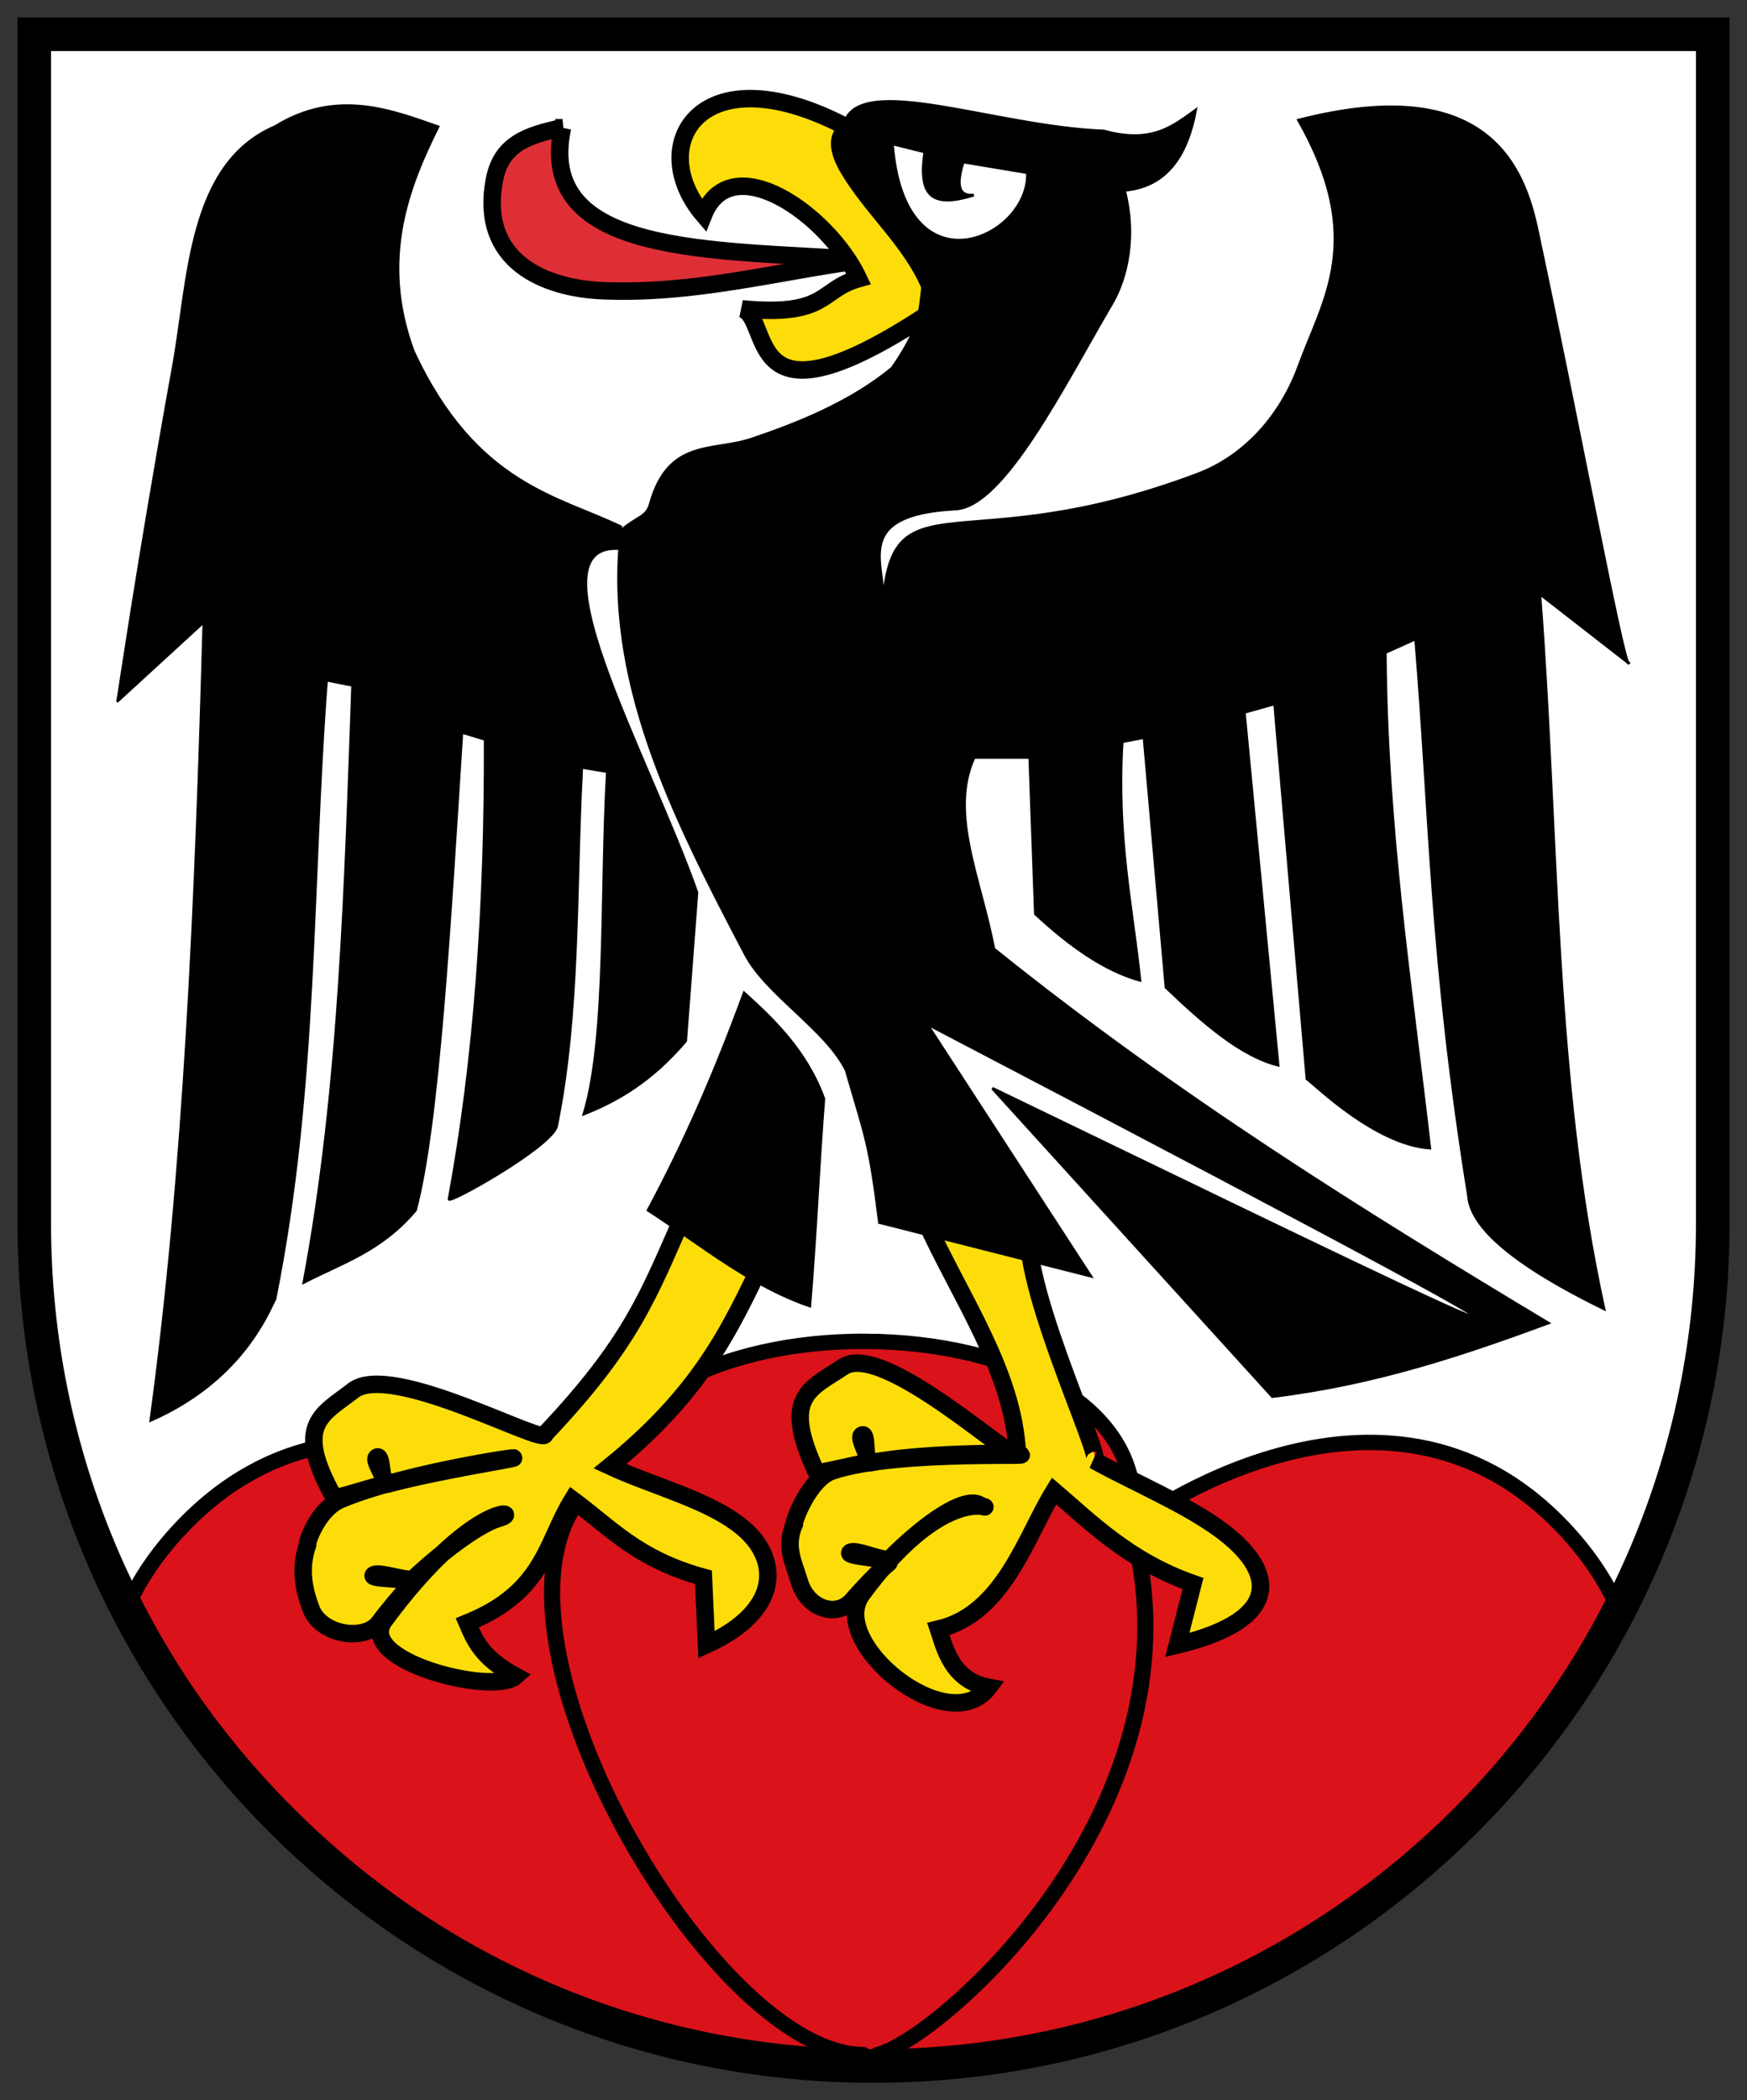
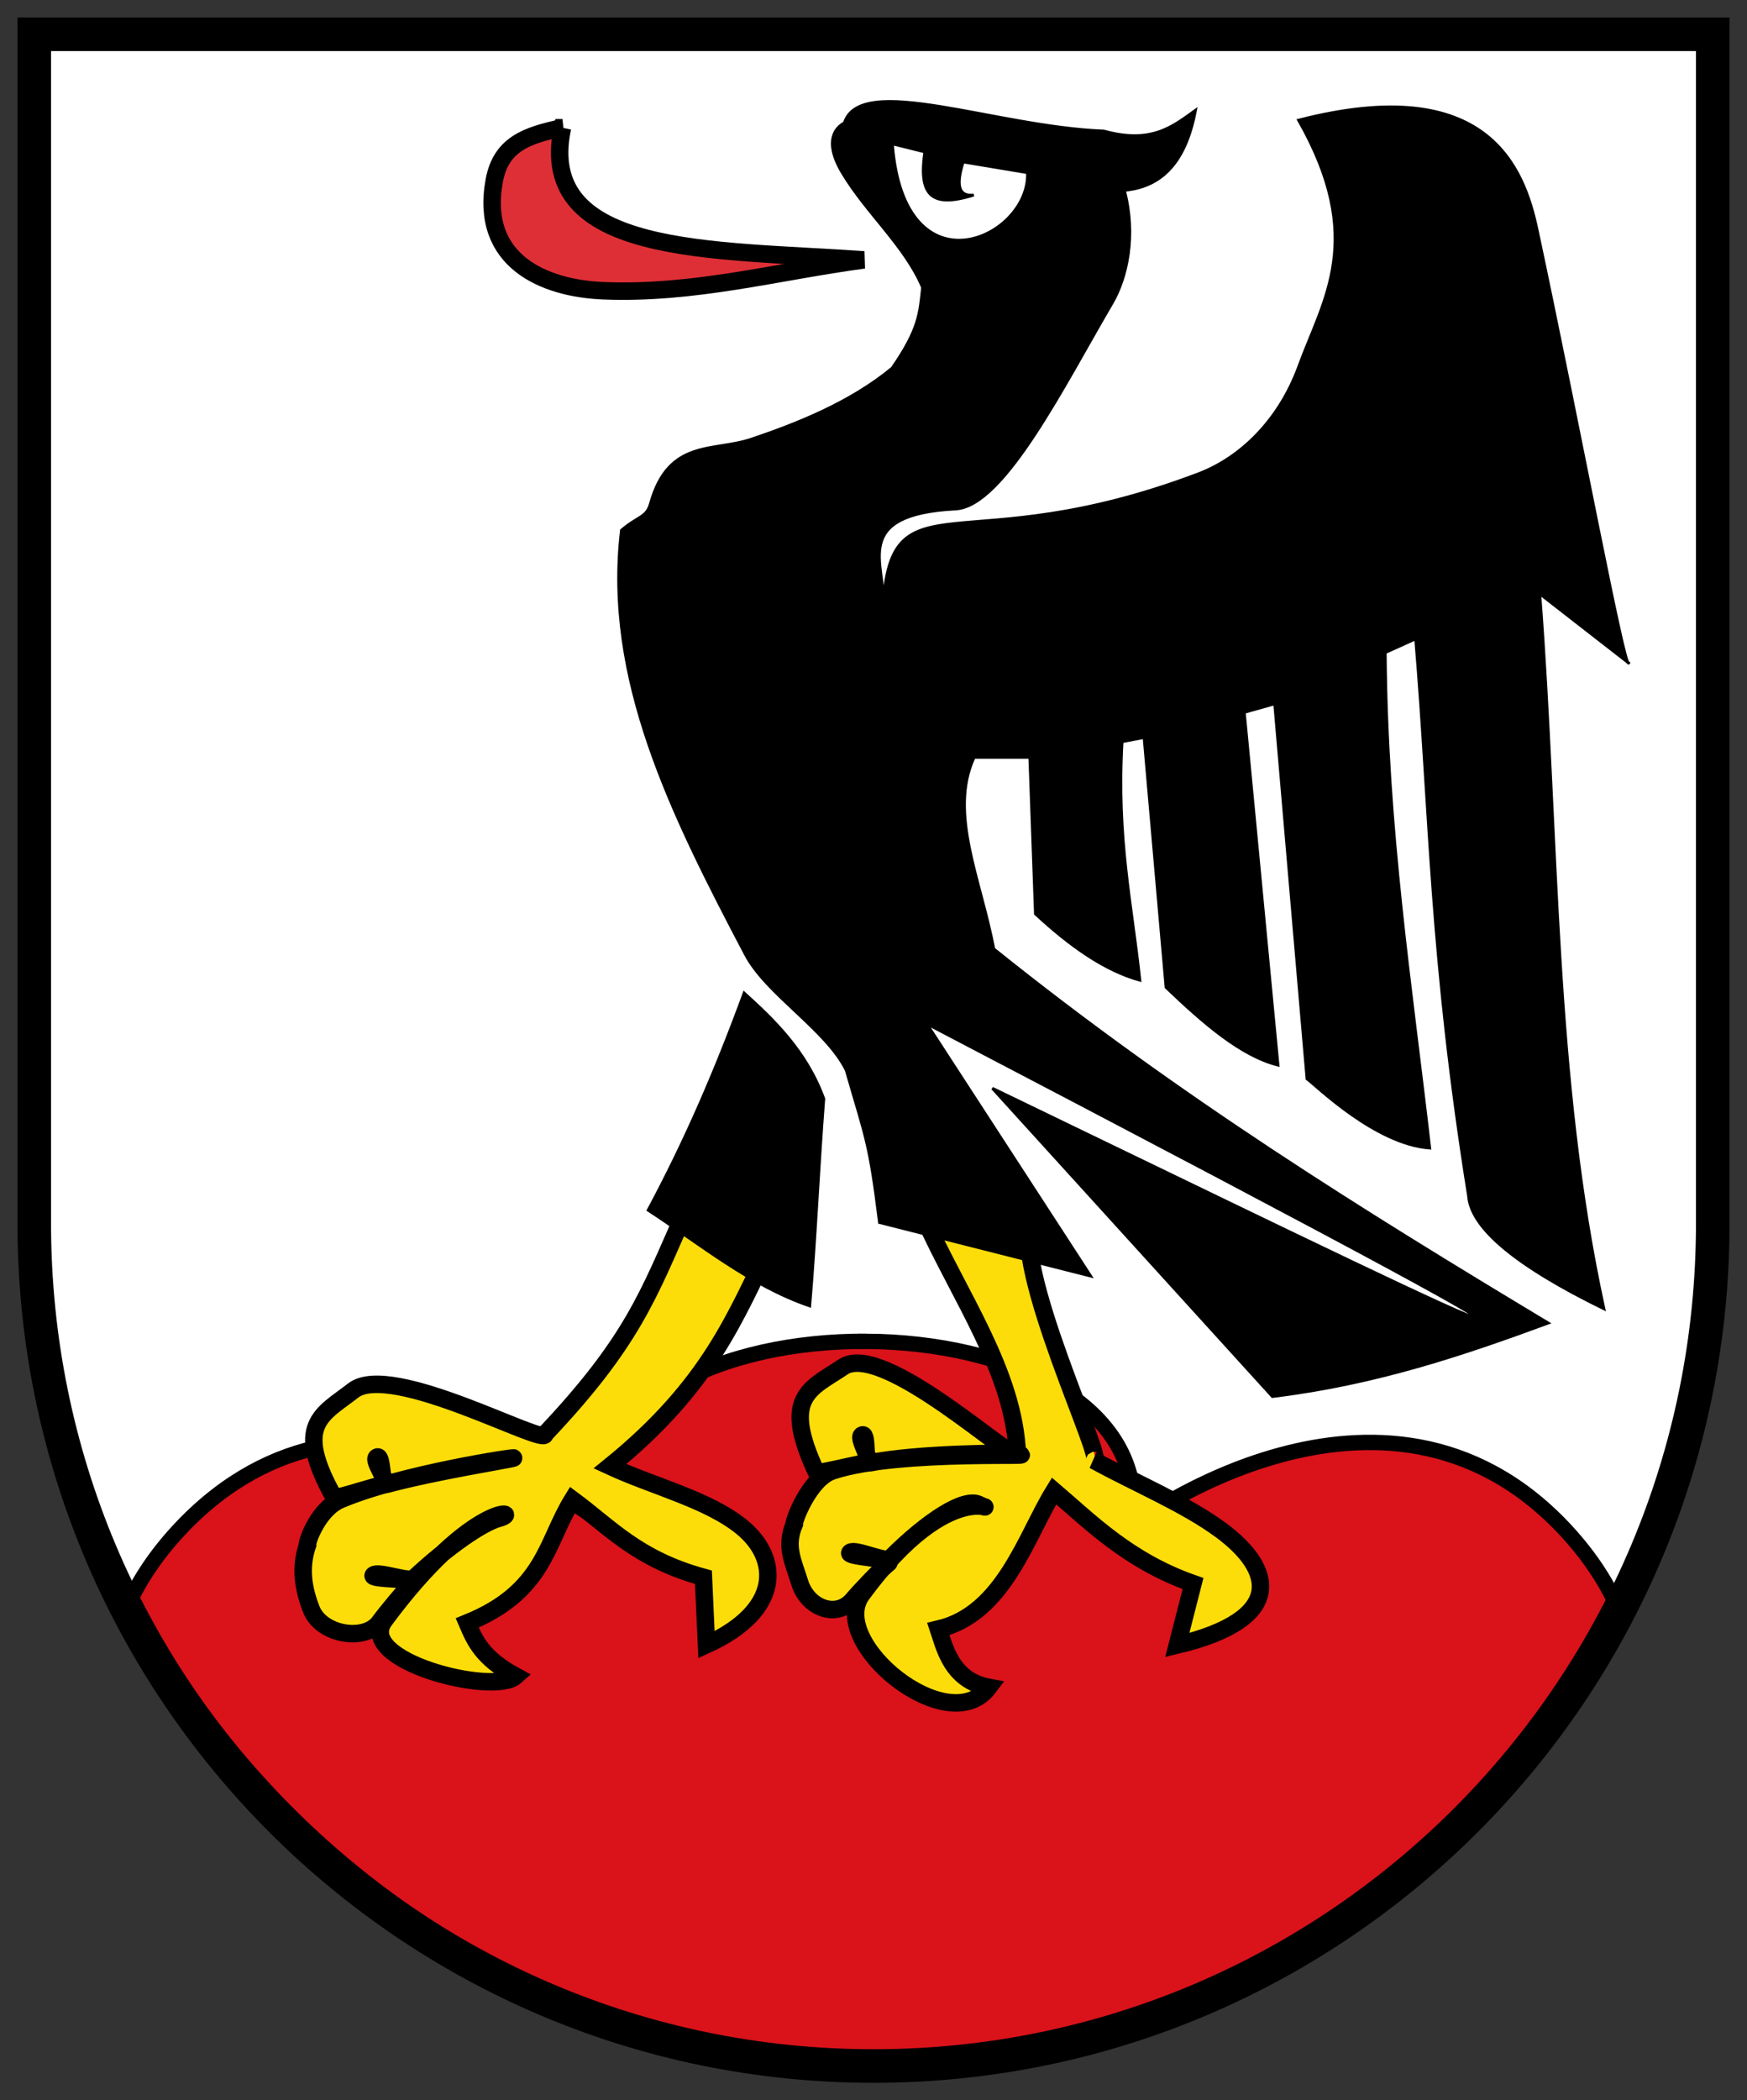
<svg xmlns="http://www.w3.org/2000/svg" height="600.884" width="500.001">
  <rect width="100%" height="100%" fill="#333333" stroke="none" />
  <path d="m457.966 144.202v340.173c0 133.157 107.54 241.103 240.197 241.103 132.657 0 240.197-107.946 240.197-241.103v-340.173z" fill="#fff" stroke-width=".801" transform="translate(-448.162 -134.398)" />
  <g stroke="#000">
    <g fill="#da121a" transform="matrix(1.411 0 0 1.28 -173.791 -387.159)">
      <path d="m297.781 507.094c-50.389-.279-100.77 21.052-95.219 64.125 0-0-84.661-65.34-149.062 2.125-7.967 8.346-13.978 16.998-18.312 25.812 49.996 96.467 150.947 165.085 266.769 165.085 114.624 0 213.753-67.276 264.262-162.116-4.405-9.837-10.862-19.503-19.719-28.781-64.397-67.465-153.5-.656-153.5-.656 5.553-43.421-44.83-65.315-95.219-65.594z" stroke-width="5.492" transform="matrix(.568 0 0 .626 129.697 284.831)" />
      <g stroke-linecap="round" stroke-linejoin="round" stroke-width="3.274">
-         <path d="m301.231 761.608c12.184-3.1 67.772-56.014 51.196-119.282" />
-         <path d="m298.199 761.608c-31.674-.184-83.171-100.03-54.81-127.215" />
-       </g>
+         </g>
    </g>
    <g fill-rule="evenodd" transform="matrix(.801 0 0 .801 1.97 -22.648)">
      <g stroke-width="6.241">
        <path d="m327.629 462.998c12.787 28.538 32.209 55.306 33.422 84.572.447 4.868-47.934-40.711-62.267-31.063-11.65 7.843-22.304 10.462-9.525 37.642.274.584 10.865-2.14 18.056-3.465 2.183-.402-4.073-9.43-1.573-9.915 1.875-.363.56 10.394 2.54 10.006 17.934-3.513 48.962-3.515 51.075-3.304 16.994 1.696-40.169-1.849-64.329 6.17-8.494 2.82-14.099 18.424-13.712 19.073-3.348 7.932-.355 13.278 1.925 20.68 2.836 9.374 13.253 13.039 18.934 6.345 2.795-3.293 9.737-10.629 12.885-13.173 2.095-1.694-15.734-2.206-13.753-3.818 1.75-1.425 12.748 3.712 14.254 2.202 13.544-13.579 26.648-21.964 31.814-19.285 8.492 4.403-9.639-11.754-41.857 32.057-12.564 17.086 30.855 52.415 45.291 33.225-13.266-2.456-15.746-14.222-17.956-20.806 23.369-5.47 31.341-33.234 41.311-49.339 12.768 10.875 26.524 24.97 49.649 33.08l-5.611 21.965c39.004-9.319 34.468-27.096 15.733-40.938-12.944-9.563-30.377-16.707-45.566-25.063 4.796 1.632-30.13-69.815-22.233-87.929z" fill="#fcdd09" />
        <path d="m198.517 73.903c-9.775 46.112 53.862 43.395 107.698 47.197-30.935 4.133-60.658 12.366-93.261 11.017-20.559-.851-44.145-10.288-38.817-39.289 2.39-13.01 11.493-16.184 24.381-18.925z" fill="#da121a" fill-opacity=".875" />
-         <path d="m299.112 73.184c-51.592-26.5-71.316 7.165-50.182 31.866 9.739-24.459 44.399-.39 55.384 22.753-13.968 3.897-10.88 13.693-41.658 10.784 11.549 3.613-1.424 48.609 72.432-2.157z" fill="#fcdd09" />
      </g>
      <path d="m311.798 464.915 75.445 19.136-58.548-90.088c331.277 173.109 175.22 96.237 23.439 23.018l100.044 110.1c37.024-4.526 68.121-15.052 98.55-26.253-66.035-39.702-132.069-80.586-198.104-133.625-4.706-24.998-16.177-48.51-7.032-68.41h19.911l2.009 55.883c12.437 11.553 24.874 20.275 37.31 23.711-2.879-27.238-8.347-50.545-6.349-85.186l7.856-1.525 7.856 89.253c13.334 12.722 26.668 24.408 40.002 27.778l-12.055-126 10.87-3.05 11.552 133.952c3.269 2.362 24.408 23.312 43.84 24.728-6.685-57.871-15.478-114.034-15.893-176.981l10.87-4.901c5.363 63.885 5.154 113.267 18.906 198.985.83 11.417 16.724 24.822 48.36 40.305-18.073-82.374-16.236-167.923-22.925-255.376l31.785 24.728c-1.531 2.582-17.812-84.937-32.79-154.939-4.708-22.004-17.552-56.34-85.168-38.963 24.222 42.507 8.883 63.883.172 87.756-7.191 19.708-21.104 32.935-35.976 38.57-84.257 31.922-109.539-.237-112.614 46.588.967-14.076-11.927-32.095 25.896-34.047 17.301-.893 39.004-44.858 55.757-73.325 5.606-9.526 8.709-24.618 4.52-40.488 15.112-1.332 22.352-12.401 25.436-28.613-8.084 5.774-15.613 12.189-32.79 7.443-38.856-1.485-87.013-21.053-92.703-2.868 0 0-9.081 3.673-.824 17.611 8.526 14.394 22.538 26.294 28.772 41.14-.976 8.963-1.102 14.747-10.87 28.795-14.963 12.385-34.24 19.987-50.306 25.392-13.581 4.569-29.599-.195-36.044 22.983-1.404 5.048-4.481 4.462-10.371 9.541-6.274 53.155 17.888 101.234 44.342 151.562 7.458 14.189 28.878 26.809 35.984 41.322 7.121 24.664 8.283 25.628 11.874 54.358z" />
      <path d="m242.118 461.642c-12.921 29.223-18.675 45.917-49.86 78.863.794 4.824-54.925-26.18-68.535-15.564-11.063 8.63-21.505 11.98-6.81 38.202.316.563 10.687-2.888 17.767-4.707 2.149-.552-4.738-9.123-2.279-9.779 1.845-.492 1.302 10.327 3.25 9.803 17.642-4.747 43.388-8.724 45.4-9.4 2.131-.716-39.916 5.595-61.816 14.842-8.24 3.479-12.278 15.691-11.845 16.311-2.773 8.143-1.439 15.61 1.366 22.834 3.5 9.152 19.116 11.741 24.305 4.671 2.552-3.478 8.955-11.275 11.913-14.031 1.969-1.834-15.856-1.109-13.995-2.855 1.644-1.542 12.823 2.664 14.379 1.208 12.193-11.412 24.488-19.863 30.361-21.439 9.236-2.478-8.526-7.244-40.782 36.406-10.773 14.578 39.022 26.954 46.844 19.958-12.092-6.571-14.608-12.792-17.292-19.019 27.718-11.265 28.121-28.682 37.61-44.052 13.516 9.961 23.134 21.258 46.786 27.744l1.088 24.101c27.219-12.345 26.16-30.895 12.769-41.919-11.992-9.873-31.502-14.557-47.254-21.838 35.973-29.152 44.804-53.836 57.498-79.156z" fill="#fcdd09" stroke-width="6.241" />
      <path d="m291.887 420.725c-2.009 26.261-3.014 50.451-5.023 74.002-21.273-7.288-38.905-21.947-57.724-34.205 13.029-24.277 23.923-49.252 34.297-77.561 10.213 9.246 22.181 20.531 28.45 37.763z" />
-       <path d="m219.778 216.656c-22.362-10.991-52.259-14.764-74.621-63-12.238-33.267-1.424-59.285 8.861-80.102-16.15-5.59-36.11-13.697-58.226 0-30.901 13.254-30.598 54.148-36.306 85.695-12.994 71.824-19.822 120.204-19.911 119.391l30.831-28.272c-2.736 99.409-6.862 197.131-18.957 285.173 31.943-14.054 41.439-37.58 44.342-43.356 15.162-75.947 12.751-147.448 18.404-220.989l9.363 1.851c-2.579 71.888-4.437 143.959-17.4 213.22 13.532-7.016 27.536-11.161 39.822-25.745 8.222-30.741 12.242-103.221 16.575-170.698l8.359 2.542c.248 59.95-3.754 114.983-12.879 164.09-1.305 2.495 35.748-18.104 38.315-25.745 8.332-40.634 6.703-85.299 9.041-128.36 0 0 9.183 1.525 9.183 1.525-2.407 41.674-.016 95.004-8.359 122.259 12.102-4.796 24.204-11.847 36.306-26.071l4.018-53.015c-17.237-49.134-63.1-129.162-24.926-122.485" />
      <path d="m316.39 79.654c4.246 54.392 49.243 33.614 48.281 10.298l-22.96-3.827c-2.441 7.633-2.066 12.451 3.755 11.822-15.62 4.913-19.661-.351-17.481-15.417z" fill="#fff" />
    </g>
    <path d="m457.966 144.202v340.173c0 133.157 107.54 241.103 240.197 241.103 132.657 0 240.197-107.946 240.197-241.103v-340.173z" fill="none" stroke-width="9.608" transform="translate(-448.162 -134.398)" />
  </g>
</svg>